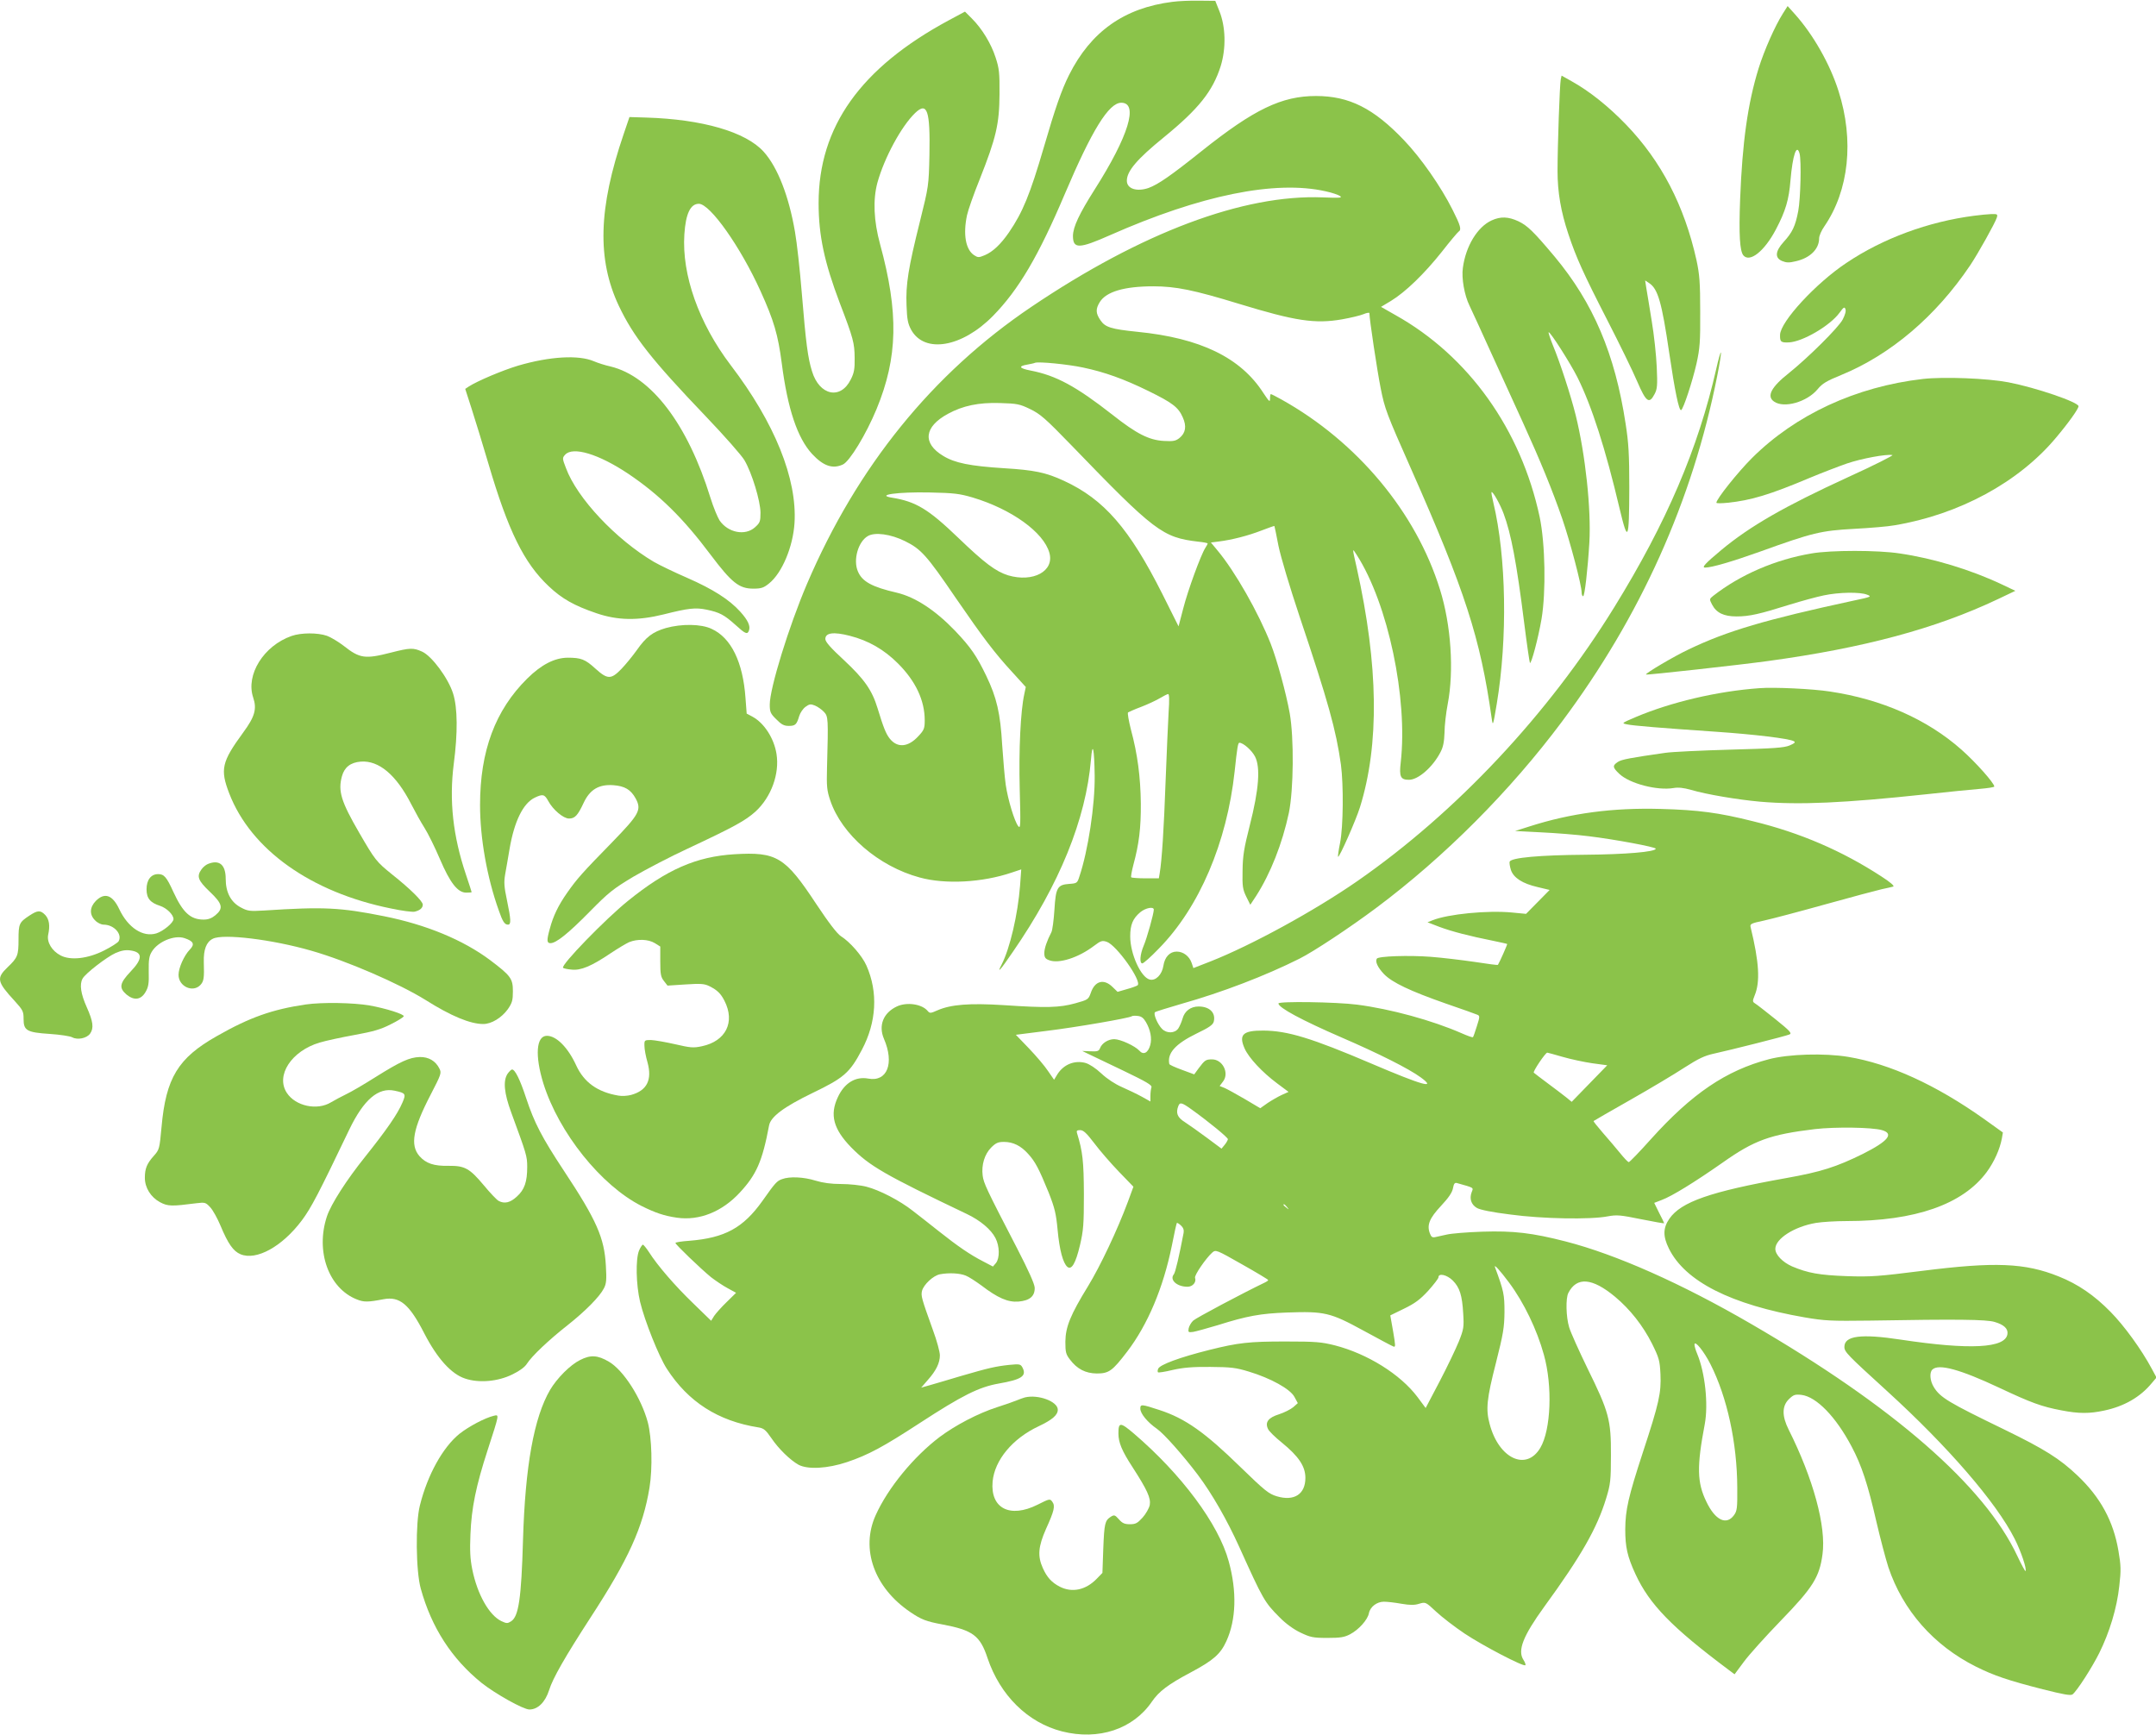
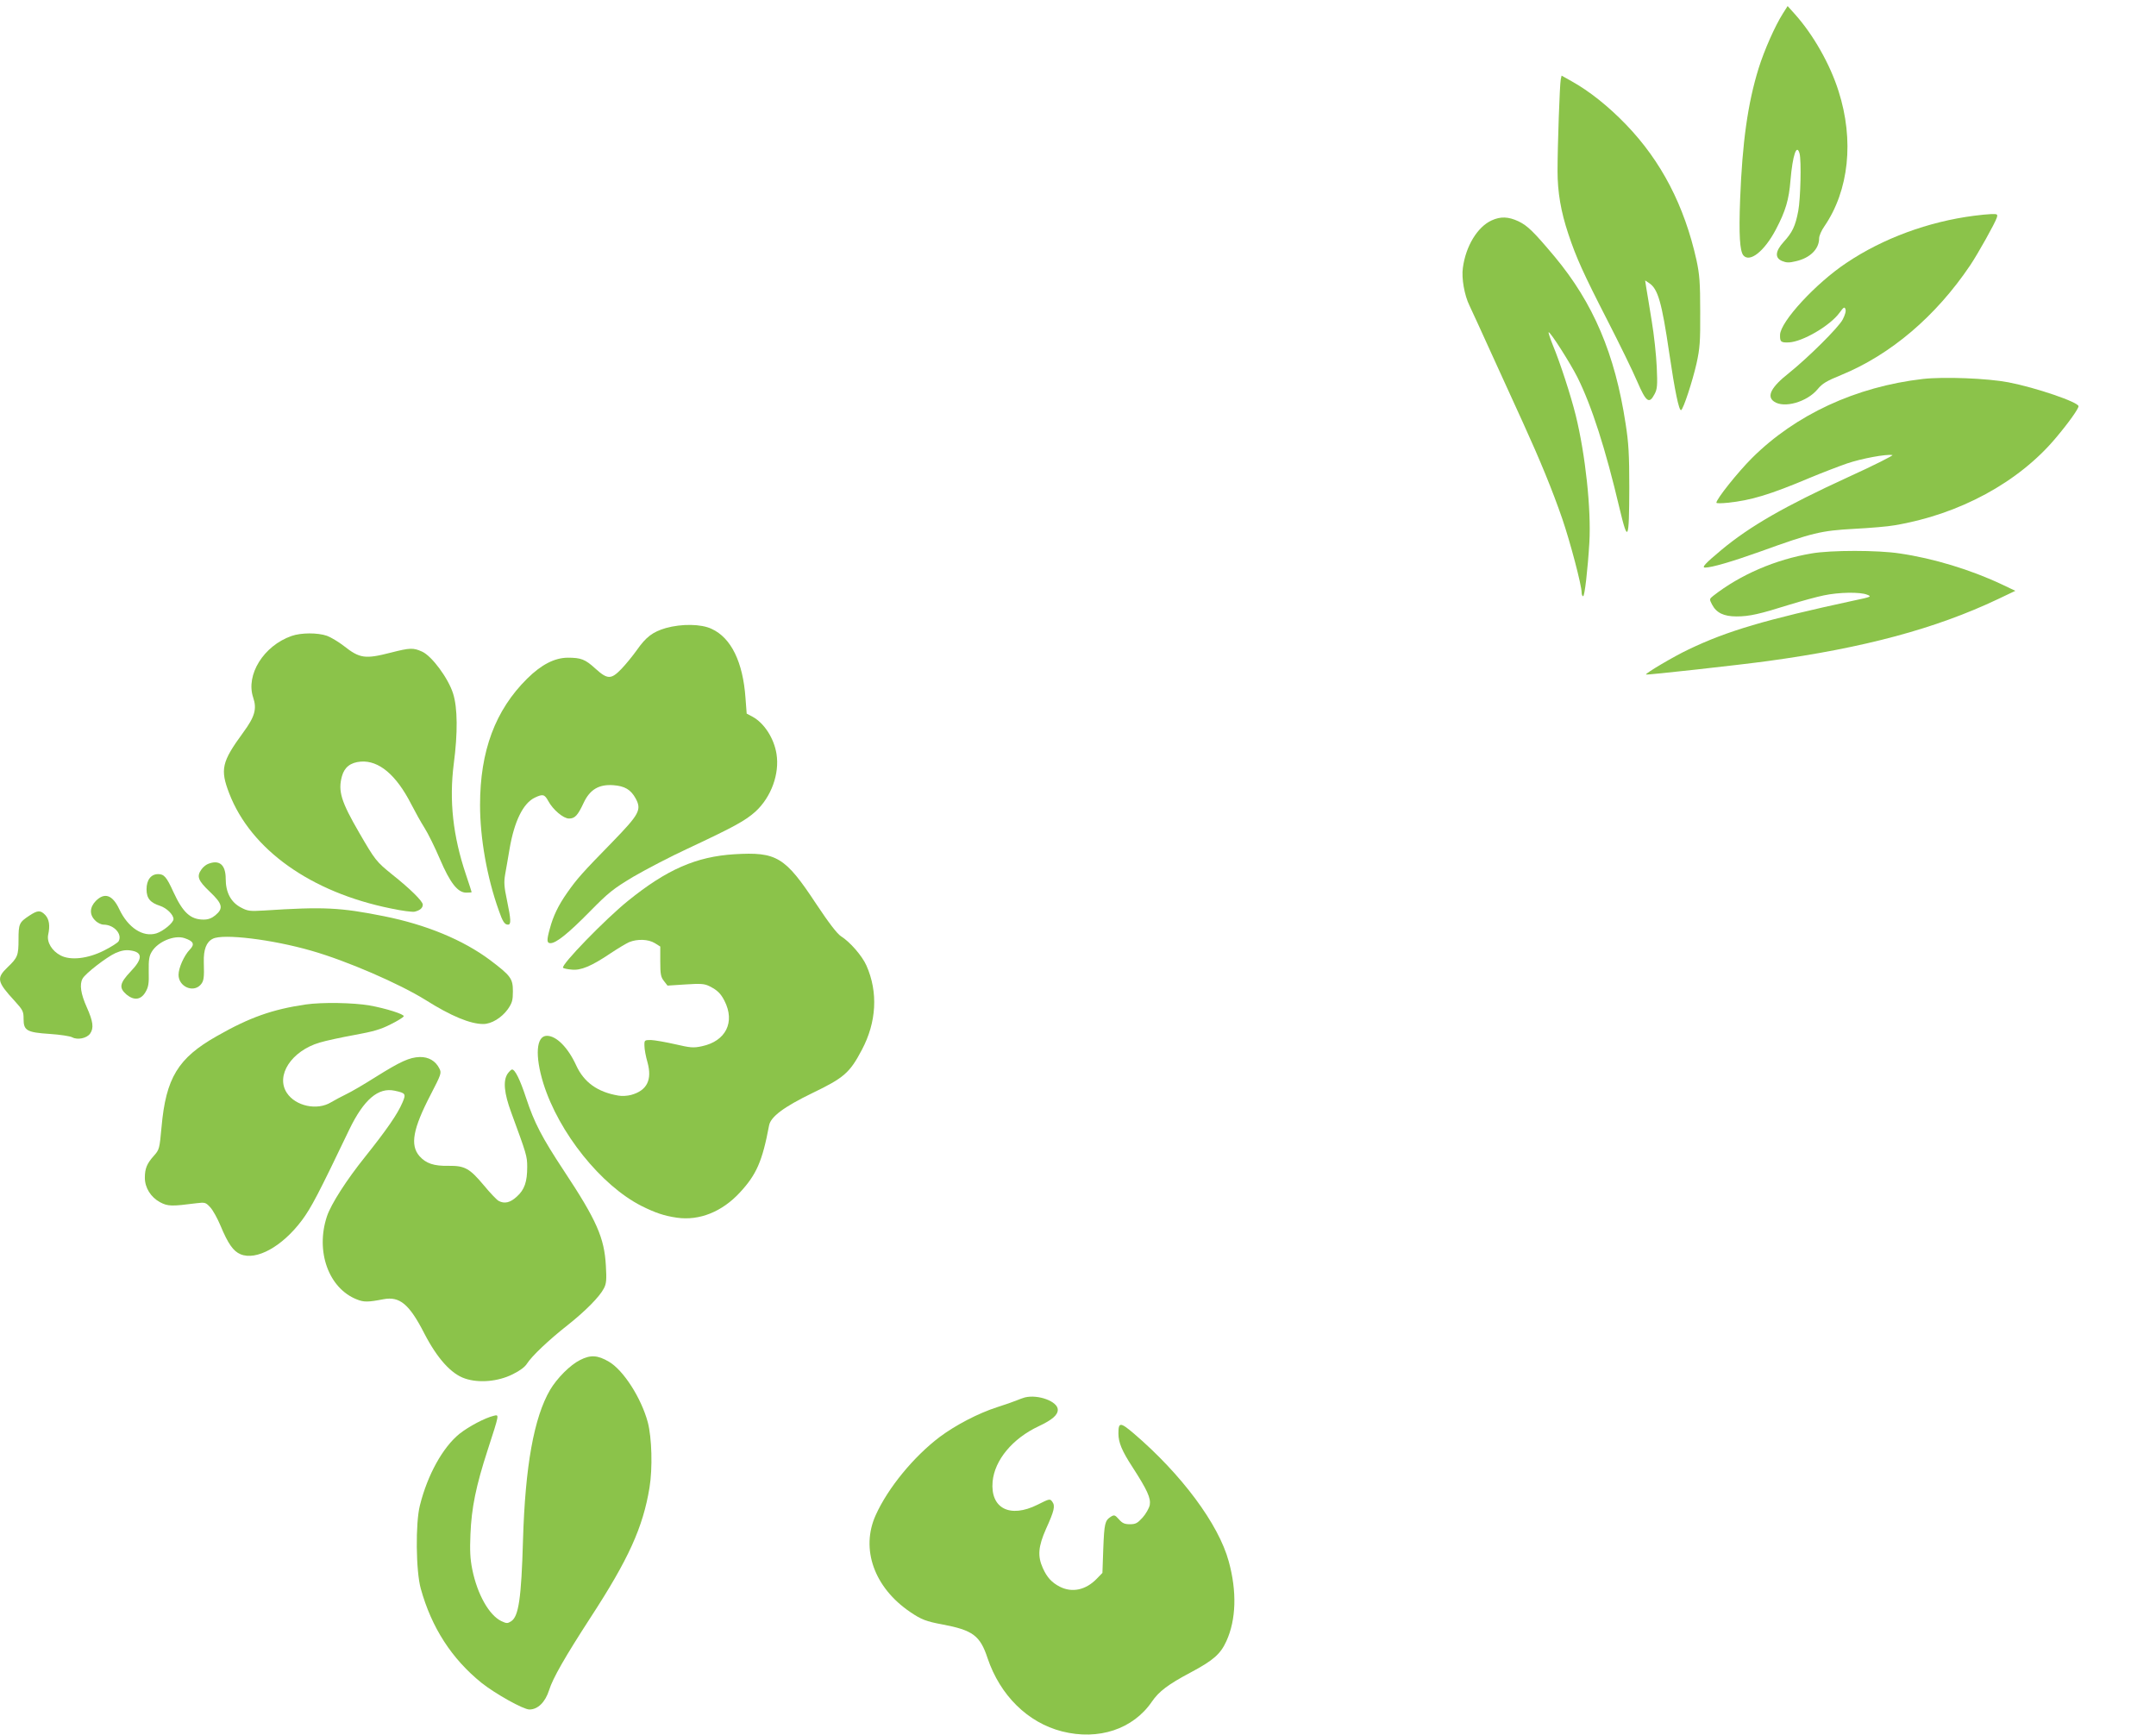
<svg xmlns="http://www.w3.org/2000/svg" version="1.0" width="1280pt" height="1030pt" viewBox="0 0 1280 1030" preserveAspectRatio="xMidYMid meet">
  <g transform="translate(0,1030) scale(0.1,-0.1)" fill="#8bc34a" stroke="none">
-     <path d="M6960 10289 c-286 -36 -484 -177 -613 -434 -45 -90 -82 -196 -150 -430 -82 -280 -125 -385 -207 -505 -49 -71 -96 -115 -143 -135 -36 -15 -41 -15 -64 0 -50 33 -66 123 -42 237 6 29 40 126 76 215 97 245 116 327 117 503 1 128 -2 154 -23 218 -27 84 -81 172 -141 232 l-41 41 -97 -52 c-523 -282 -772 -632 -772 -1085 0 -192 34 -351 126 -594 81 -211 87 -237 88 -325 1 -65 -3 -89 -23 -128 -60 -122 -186 -96 -230 48 -25 81 -36 163 -61 467 -11 136 -29 298 -40 360 -36 212 -103 385 -186 477 -106 118 -365 193 -698 203 l-99 3 -34 -100 c-151 -442 -159 -745 -29 -1021 87 -183 192 -317 517 -657 110 -115 213 -232 229 -260 45 -77 94 -241 95 -310 0 -54 -3 -61 -33 -88 -58 -52 -160 -32 -210 41 -12 19 -37 79 -54 134 -135 437 -351 721 -593 780 -33 7 -78 22 -99 31 -91 39 -262 29 -450 -26 -93 -28 -242 -91 -293 -124 l-21 -14 38 -118 c21 -65 66 -212 100 -327 117 -398 211 -589 358 -727 78 -74 151 -115 283 -160 126 -43 245 -45 399 -7 147 37 189 42 256 28 76 -16 103 -30 170 -90 58 -53 71 -59 80 -35 11 27 -5 62 -51 113 -65 72 -162 134 -315 201 -74 32 -163 75 -198 95 -225 133 -456 378 -522 557 -22 57 -22 60 -5 79 46 51 200 4 375 -113 183 -123 325 -262 489 -481 125 -166 169 -201 253 -201 48 0 62 5 94 31 77 62 142 217 151 359 16 263 -118 595 -379 937 -189 249 -291 536 -275 777 8 122 36 181 86 181 67 0 248 -257 366 -518 80 -176 104 -260 126 -427 35 -273 93 -445 180 -540 67 -72 122 -91 183 -63 40 18 138 179 200 329 127 308 132 572 21 979 -38 139 -43 264 -16 365 41 148 142 335 224 414 72 69 90 15 85 -248 -4 -185 -5 -188 -56 -394 -70 -280 -85 -376 -80 -500 3 -85 8 -109 28 -146 80 -142 302 -103 485 83 153 156 271 357 427 725 161 379 261 541 335 541 104 0 43 -199 -158 -515 -92 -145 -128 -222 -129 -275 0 -79 36 -78 221 4 536 237 980 328 1280 260 37 -8 75 -21 85 -28 15 -11 -2 -12 -102 -8 -471 19 -1076 -208 -1731 -650 -587 -396 -1034 -948 -1332 -1645 -108 -253 -221 -620 -221 -716 0 -44 4 -54 39 -88 30 -31 46 -39 74 -39 39 0 47 8 62 59 6 19 22 43 37 54 23 17 31 18 56 8 17 -7 41 -24 54 -38 25 -27 26 -37 18 -328 -3 -114 -1 -138 19 -197 68 -203 287 -392 531 -458 152 -42 372 -30 546 29 l57 19 -7 -97 c-13 -169 -60 -373 -110 -469 -30 -58 -8 -34 67 76 277 401 434 787 464 1142 9 114 20 67 22 -96 2 -174 -39 -445 -91 -599 -12 -38 -15 -40 -59 -43 -71 -5 -81 -21 -89 -154 -4 -62 -12 -122 -18 -133 -26 -50 -42 -96 -42 -124 0 -25 6 -34 28 -42 58 -23 175 15 267 85 41 31 49 33 76 24 58 -20 209 -233 183 -258 -5 -4 -34 -15 -64 -23 l-55 -16 -30 29 c-52 51 -105 36 -129 -35 -14 -39 -16 -41 -92 -62 -94 -26 -171 -28 -424 -11 -205 13 -315 4 -395 -31 -40 -18 -45 -18 -57 -4 -34 42 -125 55 -184 27 -80 -38 -110 -113 -76 -192 63 -146 19 -257 -93 -236 -76 14 -142 -26 -181 -111 -49 -104 -26 -189 79 -297 109 -111 199 -163 687 -396 80 -38 144 -92 170 -143 25 -48 26 -119 3 -148 l-18 -21 -59 31 c-76 39 -148 88 -264 180 -52 41 -120 95 -153 120 -76 60 -197 123 -275 143 -34 9 -102 16 -150 16 -61 0 -109 7 -152 20 -70 22 -155 26 -199 9 -31 -11 -40 -21 -117 -130 -114 -160 -223 -219 -433 -236 -46 -3 -83 -9 -83 -13 0 -9 149 -152 211 -203 26 -20 70 -50 98 -65 l51 -28 -56 -55 c-31 -30 -64 -67 -74 -82 l-18 -29 -107 104 c-106 102 -211 223 -263 305 -15 23 -31 42 -35 43 -4 0 -15 -16 -23 -35 -21 -51 -18 -202 6 -304 27 -113 112 -326 159 -398 127 -197 304 -310 543 -348 32 -5 44 -15 77 -63 43 -64 112 -131 162 -159 55 -29 172 -23 288 16 127 43 214 90 432 232 252 164 350 213 467 234 138 24 169 45 142 96 -11 20 -17 21 -79 15 -82 -9 -121 -18 -286 -66 -71 -21 -154 -46 -183 -54 l-53 -15 39 45 c50 56 72 102 72 147 0 20 -18 87 -41 149 -69 192 -72 204 -65 234 10 37 66 90 106 98 53 10 118 7 154 -8 18 -7 59 -34 92 -58 98 -75 158 -101 221 -96 67 6 97 32 96 82 -1 23 -36 101 -104 233 -185 357 -199 388 -205 433 -8 63 11 127 51 167 27 27 41 33 75 33 55 0 101 -23 144 -71 42 -46 64 -88 122 -230 36 -92 44 -125 53 -222 11 -119 32 -197 58 -219 25 -20 49 20 75 130 20 86 23 121 23 302 -1 197 -7 252 -41 363 -4 13 0 17 19 17 19 0 38 -18 83 -77 32 -43 98 -119 146 -169 l87 -90 -33 -90 c-63 -169 -164 -382 -236 -500 -105 -171 -134 -242 -135 -330 0 -62 3 -75 27 -106 43 -57 93 -82 159 -83 73 0 93 15 181 130 122 160 214 378 265 628 14 73 28 134 30 136 1 2 12 -4 24 -15 14 -13 19 -27 16 -44 -26 -136 -49 -236 -58 -246 -27 -33 18 -74 81 -74 31 0 54 27 45 53 -6 14 64 116 102 150 21 18 24 17 177 -70 85 -48 155 -90 155 -93 1 -3 -9 -10 -22 -16 -131 -63 -406 -209 -423 -225 -12 -11 -24 -32 -27 -46 -4 -23 -2 -25 27 -21 17 3 83 21 146 40 175 55 252 69 410 75 224 8 258 0 454 -107 90 -49 170 -92 179 -95 13 -5 12 6 -2 89 l-17 96 82 40 c64 31 95 54 143 106 33 37 61 73 61 80 0 27 51 15 85 -19 41 -41 56 -88 62 -197 5 -79 3 -92 -26 -165 -18 -44 -69 -151 -114 -237 l-83 -158 -49 66 c-101 134 -296 256 -490 306 -80 20 -113 23 -295 23 -213 0 -278 -7 -450 -50 -176 -44 -295 -88 -304 -112 -4 -9 -4 -18 -1 -21 3 -3 42 3 87 14 62 14 118 19 223 18 122 -1 152 -4 230 -28 129 -39 245 -103 270 -150 l20 -37 -27 -24 c-16 -13 -53 -32 -84 -42 -64 -20 -85 -47 -66 -87 5 -13 43 -50 83 -82 99 -81 139 -140 139 -209 0 -97 -67 -140 -170 -109 -47 14 -71 33 -215 173 -212 207 -328 289 -481 339 -107 35 -114 36 -114 8 0 -29 43 -81 98 -119 43 -30 156 -158 243 -273 85 -113 174 -269 246 -428 142 -314 150 -329 240 -419 35 -36 83 -71 123 -90 59 -28 74 -32 160 -32 79 0 102 4 136 22 51 27 103 85 111 124 7 38 47 69 89 69 19 0 65 -5 103 -12 53 -9 79 -9 107 0 37 11 38 11 100 -47 34 -32 111 -91 169 -130 108 -72 351 -199 361 -188 3 3 -2 17 -11 31 -37 56 -3 142 123 316 220 302 314 467 368 645 25 82 28 105 28 255 1 210 -12 257 -139 515 -51 105 -100 214 -109 244 -19 63 -21 173 -5 204 50 98 142 90 277 -22 90 -75 166 -172 220 -279 42 -85 46 -100 50 -181 5 -111 -8 -171 -104 -463 -87 -266 -104 -342 -105 -458 0 -105 12 -161 61 -267 83 -179 215 -315 552 -567 l36 -27 55 74 c30 41 129 151 220 245 190 196 229 258 247 393 23 165 -55 450 -201 741 -40 80 -40 139 1 180 28 27 36 30 75 26 89 -11 204 -129 298 -307 59 -111 96 -223 147 -446 23 -99 55 -220 71 -270 86 -256 268 -464 519 -590 108 -54 194 -83 398 -135 123 -31 166 -39 177 -30 27 22 114 157 158 245 61 123 105 267 119 398 11 94 10 122 -5 209 -30 177 -107 318 -243 447 -105 100 -196 157 -434 273 -332 161 -381 190 -419 252 -23 37 -27 86 -9 104 37 37 166 1 398 -108 189 -89 252 -112 369 -134 103 -20 166 -20 254 -1 118 25 214 80 282 163 l28 33 -28 52 c-61 114 -164 256 -245 338 -97 99 -194 165 -307 210 -201 81 -380 88 -814 33 -255 -32 -301 -36 -444 -31 -164 6 -231 18 -326 58 -56 25 -99 69 -99 104 0 60 112 132 241 154 36 6 117 11 181 11 409 0 691 99 833 291 44 60 78 135 90 200 l6 35 -113 81 c-285 202 -558 327 -806 368 -140 23 -352 17 -470 -14 -255 -67 -457 -204 -701 -475 -67 -75 -126 -136 -131 -136 -5 0 -28 24 -52 54 -24 29 -70 84 -102 120 -32 37 -57 68 -55 70 2 2 101 59 219 126 118 67 262 153 320 191 84 54 120 71 175 83 96 21 426 104 449 114 16 7 3 21 -84 91 -56 45 -110 87 -120 93 -16 10 -16 14 -3 47 34 81 27 198 -24 407 -4 18 3 22 79 38 46 10 209 53 363 96 154 43 305 83 335 90 30 6 62 14 70 16 9 3 -17 26 -70 60 -233 152 -483 260 -763 328 -203 51 -325 67 -547 73 -285 8 -534 -25 -780 -104 l-85 -27 155 -8 c85 -4 212 -14 282 -23 150 -18 398 -64 398 -74 0 -19 -180 -34 -419 -36 -267 -2 -439 -17 -448 -41 -3 -7 1 -29 7 -49 16 -47 68 -81 159 -102 l71 -17 -70 -71 -70 -71 -83 8 c-145 14 -380 -9 -472 -46 l-30 -12 70 -27 c75 -28 180 -55 315 -82 47 -10 86 -18 88 -20 2 -2 -43 -104 -55 -124 -1 -2 -64 6 -140 18 -76 11 -192 25 -259 30 -129 10 -311 4 -320 -11 -11 -18 6 -53 43 -92 49 -50 154 -100 368 -175 94 -32 177 -62 186 -66 15 -6 15 -12 -3 -68 -10 -33 -21 -63 -23 -65 -3 -3 -33 8 -67 23 -176 77 -421 144 -621 170 -124 16 -467 21 -467 7 0 -25 140 -100 375 -202 220 -95 399 -185 470 -237 98 -72 9 -47 -293 82 -356 152 -498 195 -641 196 -122 1 -148 -24 -112 -106 25 -56 104 -141 194 -208 l67 -50 -40 -18 c-22 -10 -60 -32 -84 -48 l-44 -31 -91 54 c-50 29 -104 59 -120 66 l-30 12 21 28 c37 50 -4 130 -66 130 -37 0 -43 -4 -79 -52 l-27 -37 -73 27 c-41 15 -75 30 -75 35 -13 64 36 119 163 181 73 35 96 51 101 70 13 53 -25 90 -90 90 -47 0 -83 -27 -95 -71 -6 -21 -18 -48 -26 -60 -21 -29 -68 -30 -96 -2 -26 26 -53 89 -42 99 4 4 76 26 158 50 238 67 499 167 700 268 84 42 297 183 455 301 407 304 796 695 1103 1106 466 624 775 1311 922 2053 15 74 24 136 22 139 -3 2 -15 -40 -27 -94 -108 -477 -296 -916 -606 -1418 -392 -636 -939 -1219 -1525 -1626 -255 -177 -630 -382 -874 -478 l-100 -39 -10 30 c-14 41 -50 68 -89 68 -41 0 -71 -32 -79 -84 -8 -53 -46 -91 -81 -82 -53 13 -116 153 -116 256 0 69 15 106 60 144 32 26 80 35 80 15 0 -23 -41 -170 -60 -214 -22 -52 -26 -105 -8 -105 7 0 51 39 98 88 240 244 404 629 450 1052 15 143 20 170 28 170 23 0 74 -45 93 -82 33 -64 23 -196 -31 -408 -35 -138 -42 -182 -43 -270 -2 -92 1 -111 22 -154 l24 -48 35 53 c85 133 155 310 194 493 28 137 31 442 5 591 -21 118 -76 319 -113 413 -73 185 -212 430 -316 554 l-39 47 48 6 c78 10 172 34 252 65 41 16 76 28 77 27 1 -1 12 -54 24 -117 14 -68 66 -242 127 -425 168 -500 215 -669 244 -875 16 -121 14 -368 -5 -464 -9 -44 -14 -81 -12 -83 7 -7 106 217 130 294 116 373 110 841 -19 1421 -28 123 -28 121 0 77 186 -290 304 -852 261 -1232 -10 -85 -1 -103 49 -103 55 0 141 75 187 164 16 30 22 61 24 116 0 41 9 118 19 170 38 198 20 469 -46 680 -142 458 -491 877 -941 1128 -32 18 -60 32 -63 32 -3 0 -5 -12 -5 -27 0 -23 -5 -18 -39 33 -135 211 -375 327 -749 364 -156 16 -191 27 -219 69 -28 41 -29 66 -4 107 38 62 145 94 318 94 134 0 241 -22 509 -104 334 -102 451 -120 612 -92 51 9 109 23 128 31 18 8 34 10 34 6 0 -35 46 -341 67 -446 24 -122 35 -151 180 -478 320 -723 412 -1005 479 -1482 7 -48 8 -46 30 85 65 390 57 873 -20 1195 -8 33 -13 61 -11 63 7 7 52 -73 72 -128 44 -118 77 -290 122 -649 16 -128 32 -235 34 -237 8 -8 49 145 69 261 27 162 22 446 -11 605 -111 520 -422 956 -856 1199 l-86 49 60 36 c85 52 197 160 301 291 49 63 94 116 100 120 18 11 11 36 -36 129 -69 138 -189 310 -289 414 -180 189 -325 262 -522 262 -204 0 -368 -79 -679 -327 -184 -147 -258 -198 -315 -219 -70 -24 -129 -5 -129 43 0 57 60 128 220 258 207 169 290 274 337 422 33 107 30 234 -8 328 l-24 60 -95 1 c-52 1 -124 -2 -160 -7z m-531 -2171 c129 -27 243 -68 388 -139 143 -70 179 -97 205 -157 24 -53 17 -93 -20 -123 -23 -18 -38 -20 -93 -17 -87 5 -161 42 -304 155 -217 170 -336 234 -487 263 -67 13 -74 26 -20 35 20 4 42 8 47 11 22 8 195 -9 284 -28z m-313 -247 c60 -29 91 -56 244 -214 495 -513 542 -548 753 -573 31 -3 57 -8 57 -11 0 -2 -6 -14 -14 -26 -27 -42 -104 -253 -131 -359 l-28 -107 -96 192 c-196 389 -346 562 -584 672 -108 50 -176 64 -357 75 -202 13 -291 31 -360 73 -125 75 -114 173 28 250 88 48 182 68 308 64 103 -3 118 -6 180 -36z m-341 -525 c230 -69 421 -206 455 -328 31 -109 -96 -178 -245 -134 -73 23 -139 72 -296 223 -177 170 -251 215 -393 238 -100 16 33 35 224 31 144 -3 177 -7 255 -30z m-402 -259 c95 -47 128 -83 301 -337 163 -237 231 -327 336 -441 l80 -88 -9 -43 c-22 -100 -33 -329 -27 -563 6 -219 5 -238 -9 -220 -22 28 -61 156 -74 245 -6 41 -15 147 -21 235 -11 190 -32 282 -95 413 -57 118 -91 168 -184 266 -118 123 -237 201 -347 227 -147 34 -206 66 -231 127 -29 68 2 176 59 209 42 25 136 12 221 -30z m-328 -562 c110 -28 203 -81 286 -164 105 -105 159 -219 159 -338 0 -47 -4 -58 -36 -92 -61 -68 -126 -74 -172 -16 -22 28 -37 65 -72 180 -33 108 -79 173 -200 286 -78 72 -110 108 -110 125 0 37 48 44 145 19z m1893 -452 c-3 -60 -12 -245 -18 -413 -10 -280 -22 -468 -35 -545 l-5 -30 -79 0 c-44 0 -82 3 -85 6 -3 3 3 37 13 75 33 122 45 216 44 364 -2 157 -19 291 -59 439 -13 52 -21 97 -17 101 5 3 40 19 78 33 39 15 88 38 110 51 22 13 45 25 50 25 7 1 8 -35 3 -106z m-135 -1841 c27 -46 37 -97 26 -137 -13 -47 -41 -61 -65 -33 -26 28 -112 68 -149 68 -36 0 -73 -24 -84 -53 -7 -18 -15 -21 -57 -19 l-49 2 35 -17 c19 -9 113 -54 209 -100 137 -66 172 -86 167 -99 -3 -8 -6 -31 -6 -50 l0 -34 -52 29 c-29 16 -82 41 -118 57 -39 17 -87 48 -121 80 -34 32 -71 56 -95 63 -65 17 -129 -9 -166 -67 l-20 -33 -36 52 c-19 29 -70 89 -113 134 l-78 81 181 23 c174 21 497 77 507 87 3 3 19 4 35 2 22 -2 35 -12 49 -36z m2474 -207 c48 -14 128 -31 176 -38 l89 -12 -106 -109 -105 -108 -33 27 c-18 14 -67 52 -108 82 -41 31 -79 59 -84 64 -7 6 69 119 80 119 2 0 43 -11 91 -25z m-2203 -312 c107 -77 216 -167 216 -177 -1 -6 -9 -21 -19 -33 l-19 -23 -86 64 c-48 36 -107 77 -131 93 -45 28 -56 54 -39 97 9 23 21 20 78 -21z m4099 -123 c73 -21 38 -65 -113 -141 -158 -78 -249 -107 -457 -144 -448 -80 -623 -141 -692 -241 -38 -55 -39 -104 -3 -177 96 -195 368 -333 807 -409 117 -20 155 -22 385 -19 520 9 693 7 742 -8 55 -16 81 -40 76 -72 -12 -84 -222 -95 -633 -33 -237 36 -335 23 -335 -43 0 -30 17 -47 254 -263 362 -330 647 -660 756 -875 38 -74 75 -184 65 -193 -2 -2 -24 38 -48 89 -195 417 -737 889 -1582 1379 -413 240 -801 412 -1100 489 -199 51 -309 64 -495 58 -91 -3 -185 -11 -210 -17 -25 -5 -55 -12 -68 -15 -18 -4 -25 0 -33 22 -19 50 -2 90 66 163 45 48 66 79 71 104 5 27 10 35 23 32 106 -30 99 -26 88 -55 -14 -38 -3 -73 31 -93 18 -11 92 -26 198 -39 190 -26 476 -31 579 -11 54 10 75 8 198 -17 75 -15 137 -26 137 -24 0 2 -13 30 -30 62 l-29 59 44 17 c62 23 196 106 362 222 188 133 282 167 548 199 121 14 338 11 398 -6z m-3532 -457 c13 -16 12 -17 -3 -4 -10 7 -18 15 -18 17 0 8 8 3 21 -13z m1318 -448 c88 -118 166 -280 207 -429 52 -186 42 -445 -21 -552 -83 -141 -247 -65 -301 141 -24 87 -17 151 37 362 44 174 50 211 51 303 0 104 -4 124 -56 265 -9 24 27 -15 83 -90z m1196 -485 c99 -196 158 -467 159 -732 1 -123 -1 -139 -20 -165 -45 -61 -111 -29 -163 80 -56 114 -58 209 -10 461 22 118 2 306 -45 418 -9 21 -16 45 -16 55 1 28 56 -40 95 -117z" />
    <path d="M10585 10220 c-47 -74 -111 -219 -144 -325 -65 -209 -97 -441 -110 -778 -8 -211 -2 -306 19 -333 38 -45 125 24 193 153 58 110 78 178 87 293 13 150 37 220 54 158 11 -43 6 -267 -8 -341 -17 -90 -35 -127 -87 -184 -50 -55 -53 -95 -8 -113 24 -10 41 -11 81 -1 84 19 138 72 138 136 0 15 14 47 31 71 146 213 178 511 84 804 -50 158 -149 333 -258 455 l-44 49 -28 -44z" />
    <path d="M9266 9828 c-6 -28 -19 -393 -19 -543 0 -127 20 -242 64 -374 47 -141 88 -232 231 -511 72 -140 152 -304 178 -365 53 -123 71 -136 103 -75 16 30 18 52 13 160 -3 69 -16 193 -30 275 -13 83 -28 170 -32 195 l-7 45 24 -16 c52 -34 75 -114 119 -414 33 -224 58 -347 71 -340 14 9 67 171 91 276 20 91 23 129 22 309 0 173 -4 221 -22 305 -72 324 -209 588 -418 805 -105 109 -218 199 -324 258 l-59 33 -5 -23z" />
    <path d="M11720 9019 c-271 -35 -541 -134 -758 -280 -182 -121 -392 -349 -394 -427 -1 -42 5 -47 53 -45 81 4 244 99 300 176 24 33 30 37 35 22 5 -11 -2 -35 -16 -62 -25 -48 -204 -225 -318 -317 -107 -84 -135 -139 -90 -170 59 -42 196 -3 259 73 28 34 53 49 139 84 295 121 563 349 767 652 48 72 148 251 158 283 6 20 3 22 -32 21 -21 -1 -67 -5 -103 -10z" />
    <path d="M8855 8991 c-83 -38 -153 -152 -170 -281 -9 -61 9 -163 39 -224 13 -28 73 -157 131 -286 59 -129 143 -314 187 -410 103 -226 175 -402 233 -570 47 -137 115 -395 115 -437 0 -13 4 -23 9 -23 9 0 27 155 37 320 11 196 -23 518 -81 754 -29 117 -93 314 -136 417 -16 40 -27 74 -25 76 7 8 127 -180 171 -267 85 -171 166 -422 250 -778 50 -210 57 -195 58 123 0 196 -4 266 -22 380 -63 414 -192 716 -421 991 -126 150 -161 184 -215 210 -60 28 -106 30 -160 5z" />
    <path d="M11416 8050 c-398 -46 -756 -212 -1015 -470 -84 -84 -211 -243 -211 -265 0 -4 30 -4 68 0 137 14 250 48 487 148 72 30 171 68 220 85 88 30 235 57 270 50 9 -1 -109 -61 -263 -131 -379 -174 -582 -291 -752 -432 -96 -80 -119 -105 -97 -105 39 0 159 35 327 95 313 113 361 124 557 135 95 5 203 14 240 21 385 64 739 256 960 521 75 89 133 171 133 186 0 24 -251 110 -416 142 -125 24 -383 34 -508 20z" />
    <path d="M10755 7014 c-214 -36 -423 -126 -584 -252 -23 -18 -23 -20 -7 -51 26 -50 70 -71 146 -71 76 0 137 14 315 70 72 22 163 47 203 55 90 19 216 21 257 4 29 -11 25 -13 -80 -35 -523 -113 -751 -180 -980 -290 -89 -42 -259 -143 -253 -149 4 -4 556 57 723 80 572 78 998 193 1365 367 l105 50 -80 38 c-184 87 -407 155 -607 184 -129 20 -409 20 -523 0z" />
    <path d="M3953 6571 c-78 -23 -117 -52 -173 -132 -25 -35 -66 -85 -91 -111 -61 -63 -82 -63 -154 2 -61 56 -86 65 -165 65 -78 -1 -156 -41 -240 -124 -190 -188 -280 -430 -280 -751 0 -196 41 -429 111 -625 23 -67 35 -85 55 -85 19 0 18 29 -6 144 -17 80 -19 108 -11 154 6 31 17 99 26 150 28 166 81 273 150 306 48 23 58 20 80 -20 28 -52 90 -104 123 -104 35 0 52 18 87 93 37 79 90 111 176 105 68 -5 104 -26 133 -79 36 -67 22 -93 -138 -258 -177 -181 -211 -219 -269 -302 -52 -74 -83 -138 -103 -214 -19 -68 -18 -85 4 -85 34 0 106 58 233 187 113 115 140 136 260 208 74 43 219 119 323 167 273 128 341 165 402 220 93 86 143 224 124 342 -15 93 -73 183 -143 221 l-34 18 -7 92 c-15 214 -85 358 -201 411 -62 30 -179 31 -272 5z" />
    <path d="M1731 6524 c-166 -58 -273 -231 -228 -365 23 -68 10 -114 -59 -208 -128 -175 -138 -219 -83 -362 129 -334 485 -587 960 -683 65 -14 128 -22 141 -19 32 8 48 22 48 42 0 20 -75 94 -182 179 -94 76 -101 85 -195 247 -108 186 -127 248 -103 336 15 54 51 82 112 87 107 8 210 -78 299 -252 23 -45 58 -108 79 -141 21 -33 62 -116 91 -184 61 -143 106 -201 157 -201 18 0 32 1 32 3 0 2 -15 49 -34 105 -77 229 -100 438 -72 657 24 183 23 332 -4 417 -28 90 -126 223 -184 249 -53 24 -72 23 -186 -6 -152 -39 -184 -35 -279 40 -31 24 -76 51 -100 60 -55 19 -153 19 -210 -1z" />
-     <path d="M10445 6214 c-250 -18 -525 -83 -735 -172 -84 -36 -84 -36 -50 -43 38 -8 197 -21 532 -44 219 -15 431 -40 458 -56 11 -6 5 -12 -25 -25 -33 -14 -94 -18 -354 -25 -173 -5 -346 -13 -385 -19 -203 -29 -259 -39 -281 -54 -33 -22 -32 -32 9 -71 62 -58 225 -100 321 -84 28 5 60 2 105 -11 92 -27 276 -58 410 -70 233 -20 498 -8 985 44 127 14 269 28 318 32 48 4 87 10 87 14 0 20 -110 144 -195 219 -203 180 -473 299 -780 345 -103 16 -332 27 -420 20z" />
    <path d="M4360 5228 c-226 -14 -401 -90 -632 -277 -134 -108 -400 -382 -385 -397 3 -4 26 -9 51 -11 54 -6 117 20 231 97 42 28 92 58 110 66 49 20 114 18 153 -6 l32 -20 0 -89 c0 -75 3 -92 22 -116 l21 -27 107 7 c91 6 112 4 141 -10 48 -24 68 -44 90 -87 65 -127 8 -240 -134 -270 -51 -11 -68 -9 -159 12 -57 13 -121 24 -143 25 -39 0 -40 -1 -39 -35 0 -19 8 -63 18 -97 29 -105 -3 -168 -97 -194 -22 -6 -56 -8 -76 -4 -124 21 -204 79 -250 179 -49 107 -118 176 -174 176 -64 0 -72 -118 -21 -283 92 -293 342 -605 582 -727 82 -41 135 -59 211 -70 133 -19 268 35 374 150 98 106 133 185 173 398 10 52 88 110 257 192 187 90 222 120 294 257 87 164 97 342 27 500 -25 57 -98 141 -151 174 -22 14 -71 77 -148 193 -184 279 -234 309 -485 294z" />
    <path d="M1234 5170 c-12 -5 -29 -19 -38 -32 -30 -42 -20 -66 49 -132 76 -72 83 -99 34 -140 -22 -18 -42 -26 -70 -26 -78 0 -123 41 -180 165 -40 88 -55 105 -90 105 -43 0 -69 -35 -69 -90 0 -54 22 -80 82 -99 38 -13 78 -52 78 -78 0 -22 -61 -72 -102 -85 -80 -24 -168 34 -220 144 -40 85 -87 101 -139 49 -37 -38 -39 -82 -4 -116 13 -14 36 -25 50 -25 62 0 113 -57 89 -99 -6 -9 -45 -34 -87 -55 -95 -48 -198 -60 -257 -29 -52 27 -83 79 -74 123 12 55 6 91 -17 117 -29 30 -45 29 -94 -3 -61 -40 -65 -49 -65 -142 0 -95 -5 -108 -66 -166 -66 -64 -62 -85 43 -199 49 -54 53 -62 53 -107 0 -69 19 -80 157 -89 59 -4 119 -13 132 -20 31 -17 86 -6 106 22 23 33 18 72 -20 157 -35 78 -44 135 -25 169 15 30 144 129 195 152 34 15 60 20 88 16 75 -10 76 -49 2 -126 -65 -69 -70 -96 -24 -136 45 -37 86 -32 113 15 17 29 21 50 19 121 -1 69 2 92 18 118 36 60 134 101 194 81 54 -18 63 -36 32 -68 -34 -35 -67 -109 -67 -150 0 -69 85 -108 130 -60 20 22 23 40 20 136 -2 74 15 119 53 138 60 32 354 -4 586 -71 210 -60 521 -195 677 -292 152 -96 266 -143 343 -143 49 0 109 37 146 88 26 38 30 53 30 107 0 75 -13 92 -136 185 -161 120 -379 210 -629 260 -260 52 -359 57 -710 34 -87 -5 -99 -4 -140 18 -59 31 -90 89 -90 170 0 84 -38 116 -106 88z" />
    <path d="M1815 4336 c-197 -29 -332 -76 -528 -188 -230 -130 -302 -248 -328 -540 -12 -130 -13 -134 -46 -171 -41 -46 -53 -75 -53 -130 0 -59 35 -115 90 -145 47 -25 69 -25 217 -6 50 6 54 5 81 -24 16 -17 43 -66 61 -109 45 -108 76 -152 119 -170 94 -39 247 45 364 201 56 75 100 160 282 540 86 178 172 251 269 230 65 -14 69 -18 46 -71 -29 -68 -92 -159 -221 -321 -111 -138 -203 -282 -227 -354 -69 -208 10 -427 177 -493 42 -17 66 -17 159 1 96 18 153 -29 242 -203 77 -149 160 -241 242 -268 82 -28 196 -18 282 25 43 21 74 44 86 64 28 44 130 141 241 228 107 85 189 168 215 218 15 28 17 51 12 135 -9 165 -54 269 -250 565 -130 197 -175 284 -223 429 -36 110 -66 171 -84 171 -5 0 -17 -12 -27 -26 -27 -42 -20 -115 22 -229 91 -248 95 -259 95 -324 0 -88 -16 -135 -62 -176 -39 -36 -73 -44 -108 -25 -11 6 -51 48 -89 94 -83 99 -112 115 -207 114 -88 -2 -135 14 -174 58 -56 65 -39 161 67 365 62 120 65 128 52 154 -23 46 -64 70 -117 69 -61 -2 -114 -26 -264 -120 -68 -43 -145 -88 -173 -101 -27 -13 -68 -35 -90 -48 -82 -50 -210 -23 -262 56 -68 103 27 249 195 299 37 11 130 31 207 45 110 20 156 33 214 63 41 20 76 42 78 48 4 12 -107 47 -202 64 -99 17 -282 20 -380 6z" />
    <path d="M3444 2225 c-59 -29 -137 -108 -178 -177 -96 -164 -148 -453 -161 -893 -10 -347 -26 -452 -70 -481 -22 -14 -27 -14 -59 1 -72 35 -142 158 -172 306 -13 64 -15 113 -11 209 6 156 33 288 102 500 71 219 69 211 37 204 -54 -13 -148 -63 -204 -107 -99 -80 -190 -244 -235 -425 -27 -105 -24 -391 5 -494 64 -232 184 -417 361 -560 82 -65 248 -158 284 -158 50 0 94 43 117 115 22 71 95 198 246 431 226 347 311 535 350 771 19 116 14 296 -10 388 -39 145 -145 310 -231 360 -66 39 -109 42 -171 10z" />
    <path d="M6085 2003 c-11 -3 -33 -11 -50 -18 -16 -7 -68 -25 -115 -40 -112 -36 -246 -106 -340 -176 -155 -117 -308 -303 -381 -465 -91 -201 -9 -431 206 -576 65 -44 93 -55 190 -73 180 -34 224 -66 268 -200 75 -222 239 -383 442 -435 217 -55 422 13 534 177 41 60 96 102 230 173 135 72 177 109 212 186 58 127 63 295 14 473 -60 222 -281 518 -564 760 -80 68 -91 68 -91 0 0 -54 21 -104 83 -199 89 -138 110 -185 103 -226 -4 -19 -23 -53 -43 -75 -30 -33 -41 -39 -75 -39 -31 0 -45 6 -65 29 -24 27 -28 28 -49 15 -34 -23 -38 -38 -44 -191 l-5 -142 -34 -35 c-65 -67 -146 -84 -219 -47 -48 25 -76 55 -101 111 -32 71 -27 128 19 232 49 108 56 137 37 162 -13 18 -16 18 -87 -18 -164 -82 -281 -22 -267 137 12 128 118 256 274 329 80 38 113 66 113 98 0 49 -116 92 -195 73z" />
  </g>
</svg>